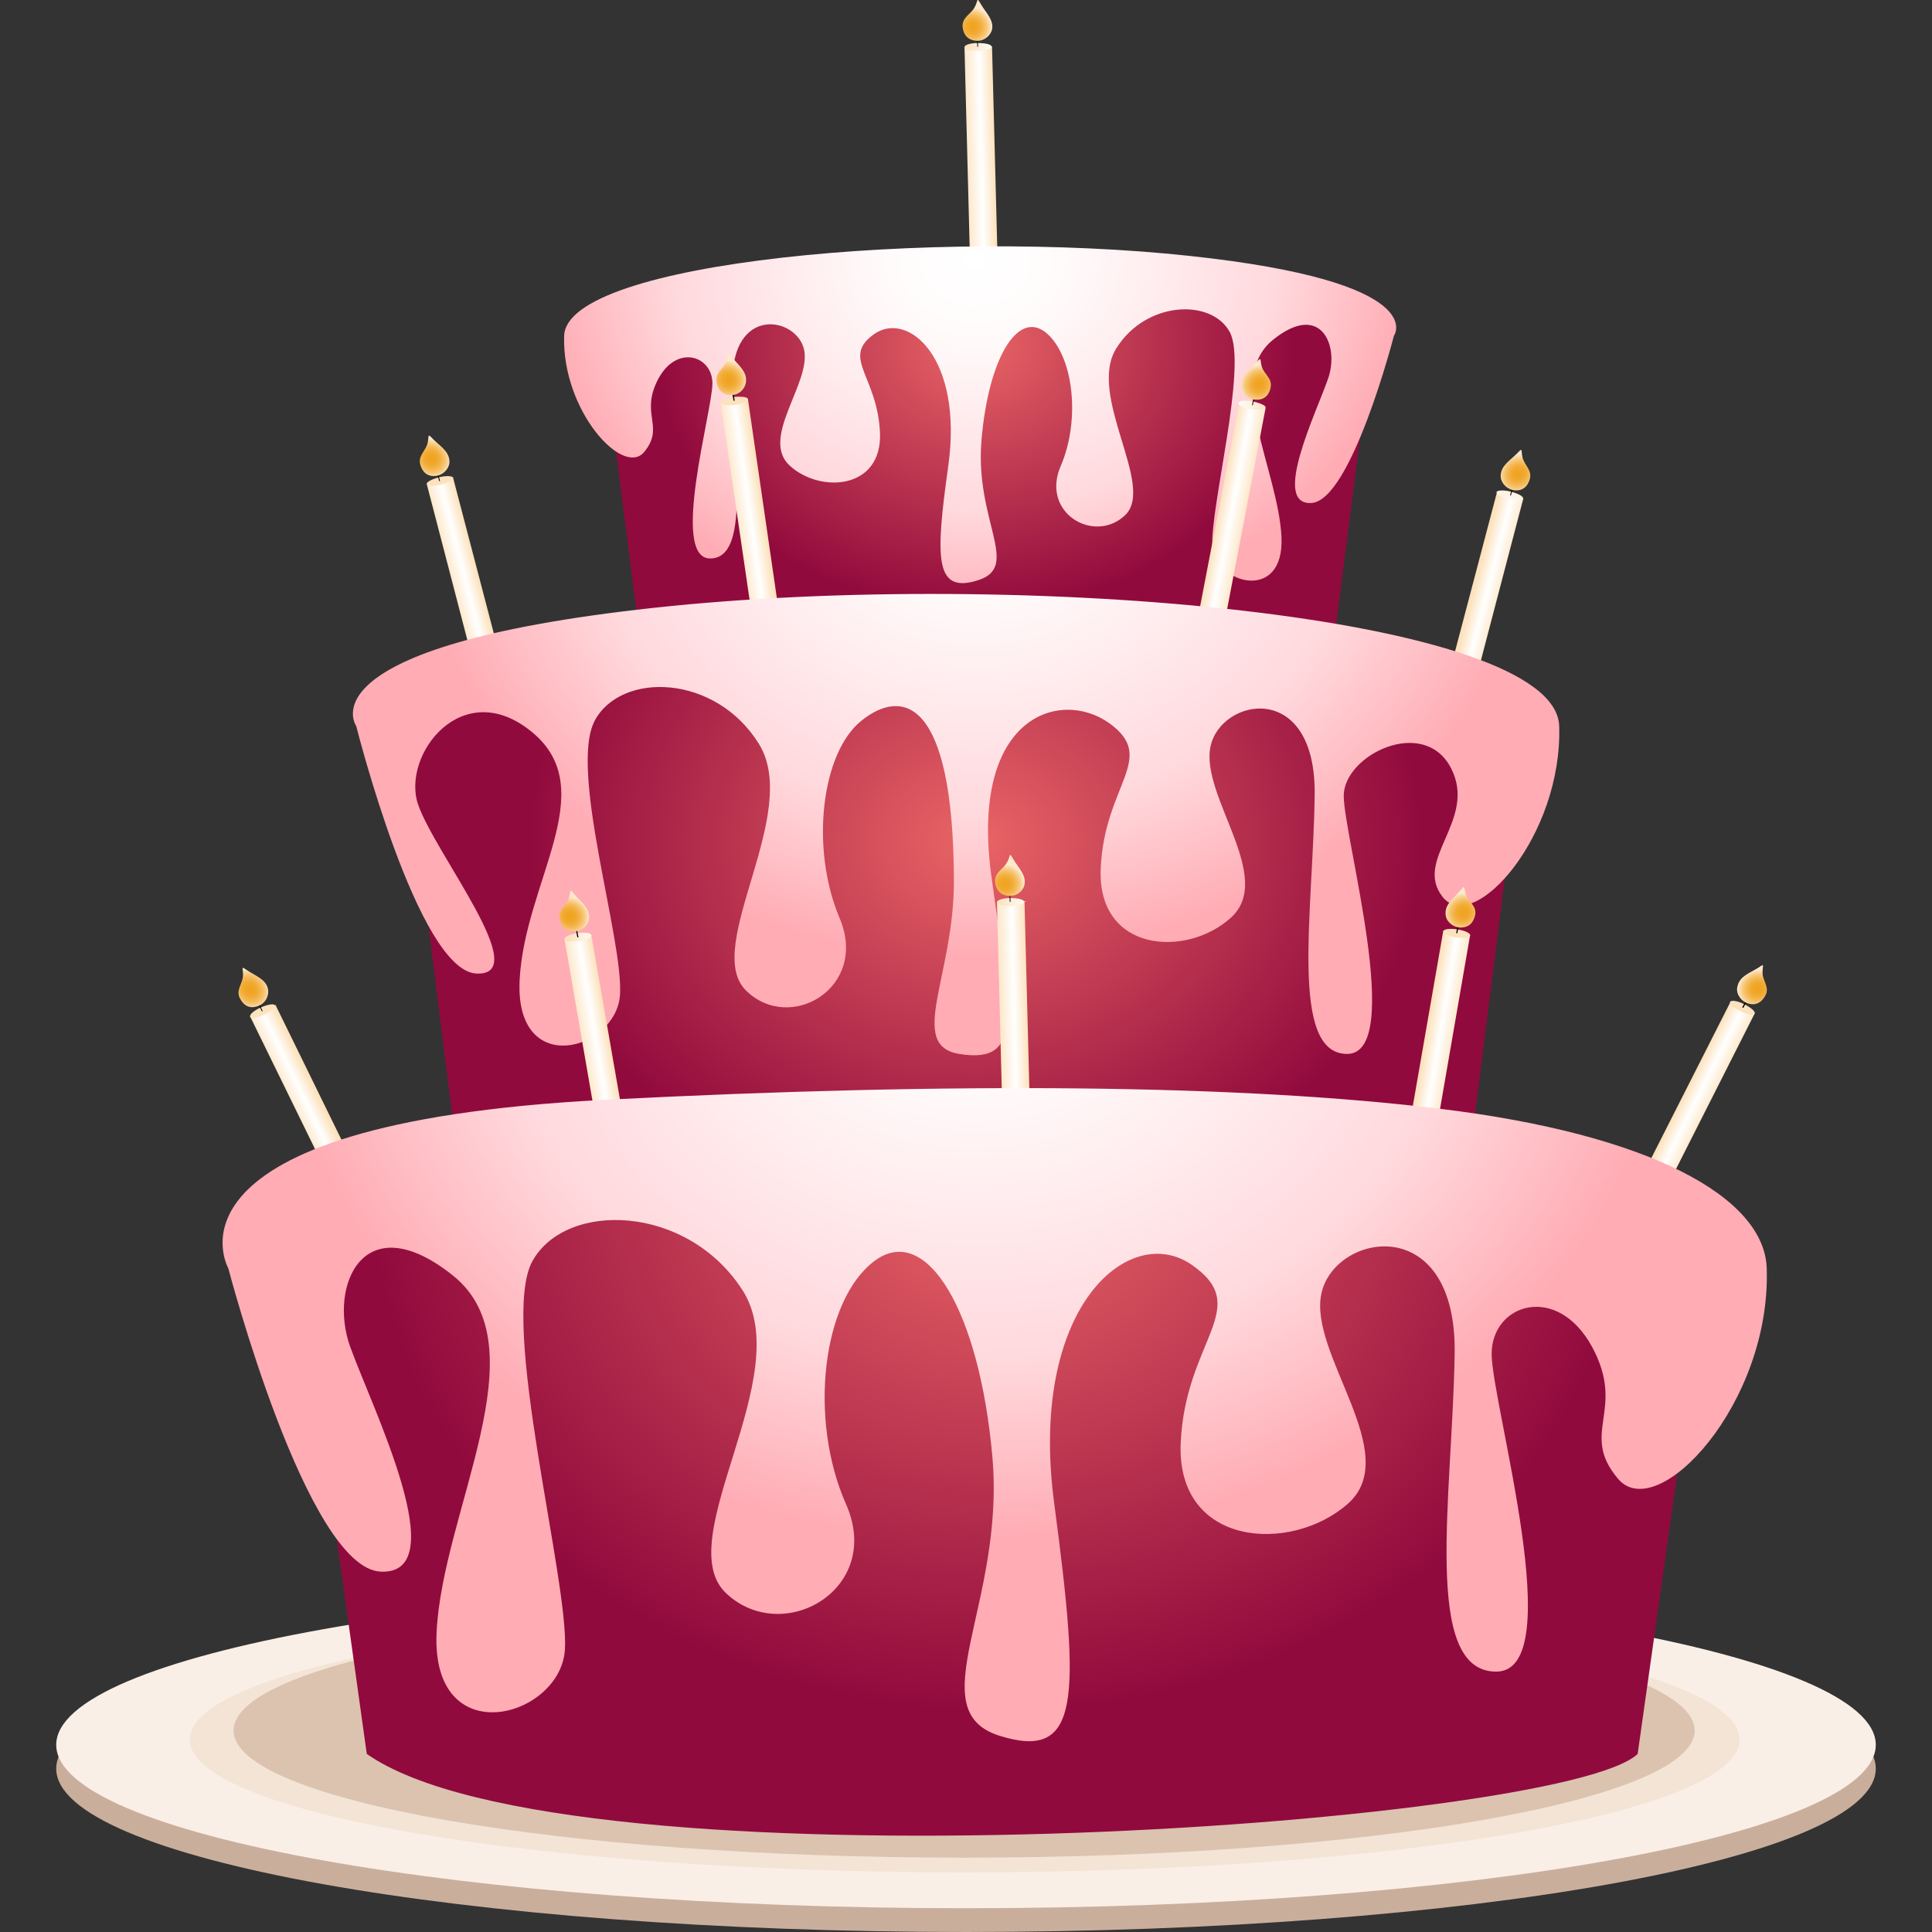
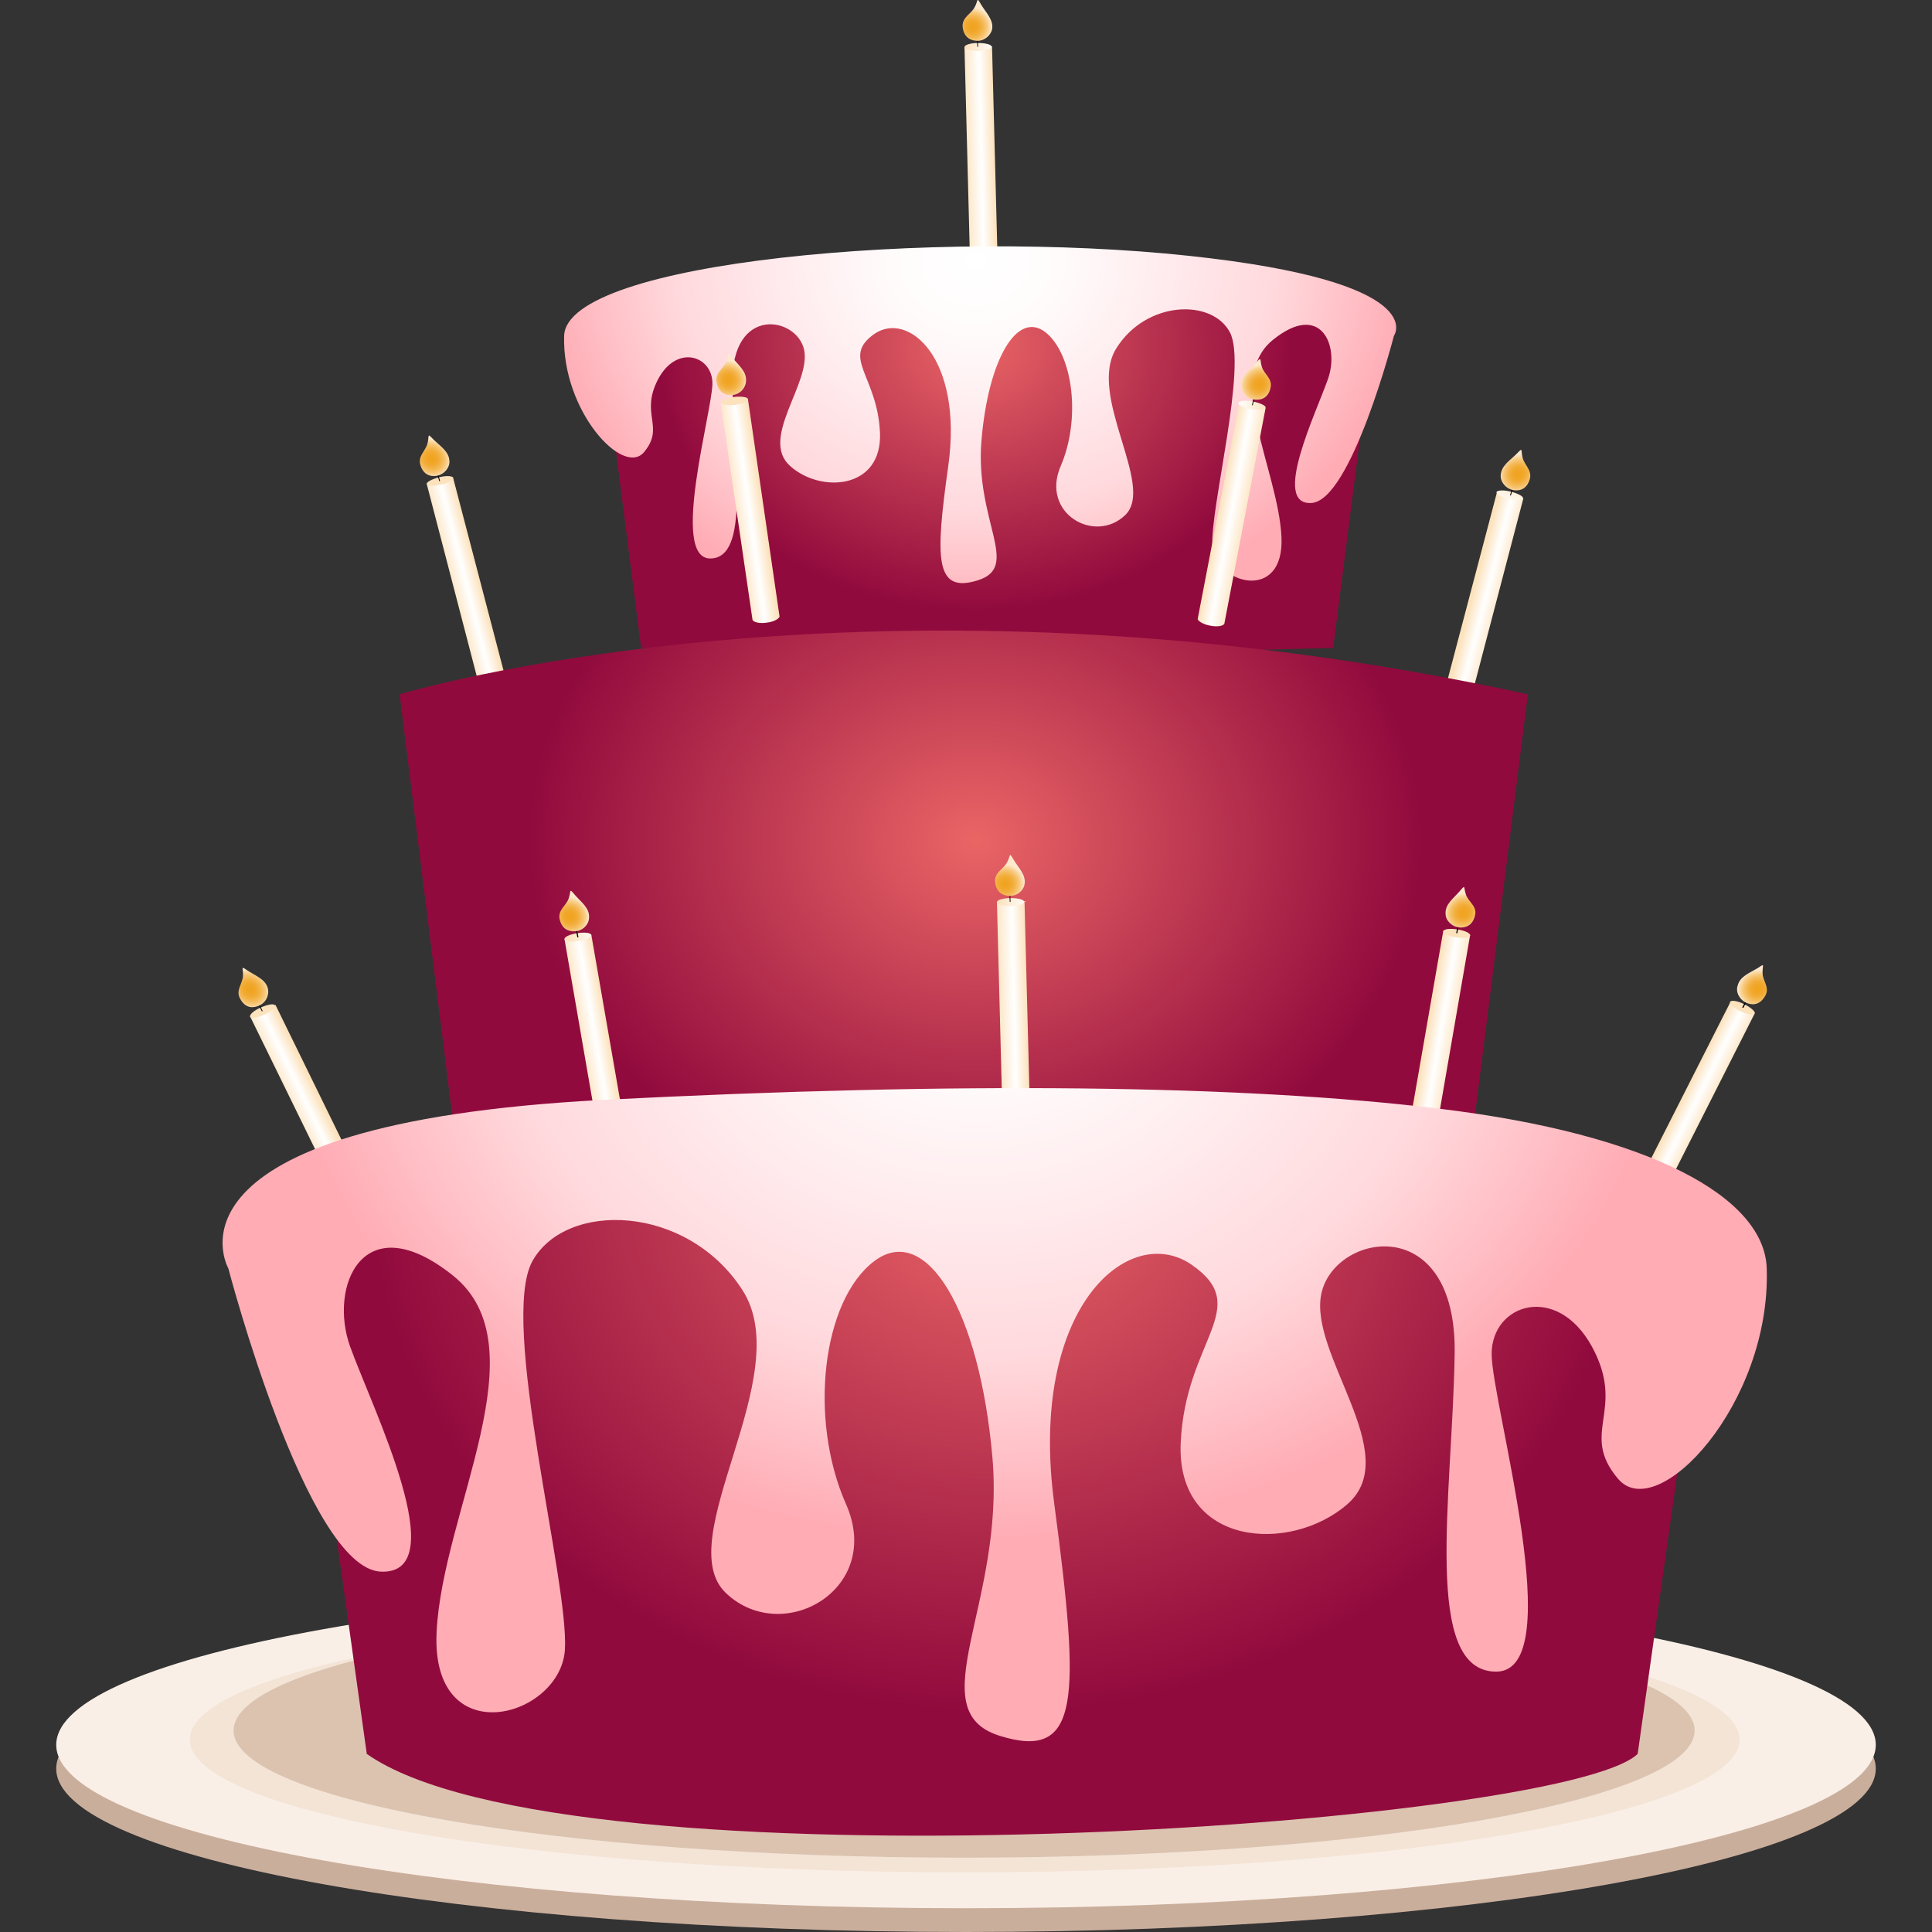
<svg xmlns="http://www.w3.org/2000/svg" id="age" viewBox="0 0 512 512">
  <rect x="0" y="0" width="512" height="512" fill="#333333" stroke="none" />
  <path fill="#CAAE9C" d="M497.1 468.7c0 23.9-107.9 43.3-241.1 43.3-133.1 0-241.1-19.4-241.1-43.3s107.9-43.3 241.1-43.3c133.2.1 241.1 19.5 241.1 43.3z" />
  <path fill="#FAEFE6" d="M497.1 462.4c0 23.9-107.9 43.3-241.1 43.3-133.1 0-241.1-19.4-241.1-43.3s107.9-43.3 241.1-43.3 241.1 19.4 241.1 43.3z" />
  <path fill="#E4C9B0" d="M461 461c0 19.5-91.9 35.2-205.4 35.2S50.3 480.4 50.3 461s91.9-35.2 205.4-35.2S461 441.5 461 461z" opacity=".3" />
  <path fill="#B69178" d="M449.1 458.6c0 18.6-86.7 33.7-193.6 33.7S61.9 477.2 61.9 458.6s86.7-33.7 193.6-33.7 193.6 15.1 193.6 33.7z" opacity=".4" />
  <g id="third">
    <linearGradient id="age_cake_1" x1="1066.97" x2="1087.97" y1="-1641.5" y2="-1641.5" gradientUnits="userSpaceOnUse" gradientTransform="matrix(0.353 -8.402826e-003 -8.402826e-003 -0.353 -134.021 -528.135)">
      <stop offset=".02" stop-color="#FDE9CD" />
      <stop offset=".5" stop-color="#FFF" />
      <stop offset=".97" stop-color="#FCE2BD" />
    </linearGradient>
    <path fill="url(#age_cake_1)" d="M255.6 12.5l1.5 58v.1c.1.7 1.7 1.3 3.7 1.2 1.8 0 3.2-.5 3.6-1.2V70l-1.5-57.7c-.1.1-7.3.2-7.3.2z" />
    <linearGradient id="age_cake_2" x1="504.34" x2="471.96" y1="-1437.12" y2="-1404.27" gradientUnits="userSpaceOnUse" gradientTransform="matrix(0.264 -0.234 -0.234 -0.264 -197.611 -248.357)">
      <stop offset=".02" stop-color="#FDE9CD" />
      <stop offset=".5" stop-color="#FFF" />
      <stop offset=".97" stop-color="#FCE2BD" />
    </linearGradient>
    <path fill="url(#age_cake_2)" d="M259.2 11.4c2 0 3.6.4 3.6 1s-1.6 1-3.6 1.1c-2 0-3.6-.4-3.6-1s1.5-1.1 3.6-1.1z" />
    <path d="M258.9 9.8l.1 2.6h.2l-.1-2.6h-.2z" />
    <radialGradient id="age_cake_3" cx="977.36" cy="-1335.21" r="12.84" gradientTransform="matrix(0.406 -7.783745e-003 -1.140000e-002 -0.406 -154.283 -527.362)" gradientUnits="userSpaceOnUse">
      <stop offset=".02" stop-color="#F0A320" />
      <stop offset=".17" stop-color="#F0A524" />
      <stop offset=".32" stop-color="#F1A92F" />
      <stop offset=".46" stop-color="#F3B143" />
      <stop offset=".6" stop-color="#F5BC5E" />
      <stop offset=".74" stop-color="#F7CA80" />
      <stop offset=".88" stop-color="#FADBAA" />
      <stop offset=".98" stop-color="#FDE9CD" />
    </radialGradient>
    <path fill="url(#age_cake_3)" d="M258.7 10.8c-1.9-.1-3.4-1.3-3.6-3.8-.1-2.5 2.3-3.3 3.2-5.1 1-1.8.4-2.9 1.7-.7 1.3 2.2 3.4 4.1 2.9 6.6-.4 1.7-2.2 3.2-4.2 3z" />
    <radialGradient id="age_cake_4" cx="1062.8" cy="1536.61" r="227.7" gradientTransform="matrix(0.37 0 0 0.308 -134.772 -381.525)" gradientUnits="userSpaceOnUse">
      <stop offset="0" stop-color="#E96565" />
      <stop offset="1" stop-color="#910A3D" />
    </radialGradient>
    <path fill="url(#age_cake_4)" d="M158.6 83.3s86.4-25.8 206 0l-11.3 88.4s-101.5 3.2-183.4 0l-11.3-88.4z" />
    <radialGradient id="age_cake_5" cx="-140.2" cy="1463.11" r="311.3" gradientTransform="matrix(-0.37 0 0 0.308 206.6 -381.525)" gradientUnits="userSpaceOnUse">
      <stop offset="0" stop-color="#FFF" />
      <stop offset=".2" stop-color="#FFFBFB" />
      <stop offset=".4" stop-color="#FFEEF0" />
      <stop offset=".7" stop-color="#FFD8DC" />
      <stop offset=".9" stop-color="#FFBBC2" />
      <stop offset="1" stop-color="#FFACB5" />
    </radialGradient>
    <path fill="url(#age_cake_5)" d="M369.4 89s10.3-14.3-54.3-21.2c-67.1-7.2-165 1.4-165.6 21.2s15.6 37.5 21.2 30.8c5.6-6.8-1.2-9.9 3.7-19.3 5-9.4 14.4-6.2 14.4 1.1s-11.3 46.4-.6 46.4 6.2-25.5 5.9-46.4c-.3-20.8 17.1-17.7 19-8.9 1.9 8.9-11.9 23.5-3.7 30.8 8.1 7.3 24.5 6.2 23.8-8.9s-10.4-19.8-1.5-26.1c9-6.2 23.6 6.4 19.6 35-3.4 24.3-3.7 33.9 7.8 30.3 11.6-3.6-.8-15.7 1-37.1S269.5 82.3 277 88c7.4 5.8 9.5 23 4.1 35.5s9 20.8 17.1 13-10.3-31.8-2.3-44.3c7.9-12.5 25.2-13.1 30-4.2s-5.3 46.9-4.6 56.8c.7 9.9 19.2 15.1 18.3-2.6s-15.1-41.7-2.3-52.1 17.8 1.6 14.6 10.4c-3.1 8.9-15 33.4-4.4 32.8 10.6-.5 21.9-44.3 21.9-44.3z" />
  </g>
  <g id="second">
    <linearGradient id="age_cake_6" x1="735.76" x2="756.74" y1="-923.72" y2="-923.72" gradientUnits="userSpaceOnUse" gradientTransform="matrix(0.349 -4.969776e-002 -4.969776e-002 -0.349 -107.667 -149.954)">
      <stop offset=".02" stop-color="#FDE9CD" />
      <stop offset=".5" stop-color="#FFF" />
      <stop offset=".97" stop-color="#FCE2BD" />
    </linearGradient>
    <path fill="url(#age_cake_6)" d="M191 106.7l8.4 57.4v.1c.2.7 1.9 1.1 3.8.8 1.8-.2 3.1-.9 3.4-1.6l-.1-.6-8.3-57.1-7.2 1z" />
    <linearGradient id="age_cake_7" x1="565" x2="532.61" y1="-951.09" y2="-918.24" gradientUnits="userSpaceOnUse" gradientTransform="matrix(0.235 -0.264 -0.264 -0.235 80.922 18.275)">
      <stop offset=".02" stop-color="#FDE9CD" />
      <stop offset=".5" stop-color="#FFF" />
      <stop offset=".97" stop-color="#FCE2BD" />
    </linearGradient>
    <path fill="url(#age_cake_7)" d="M194.5 105.2c2-.2 3.7 0 3.7.6.1.6-1.4 1.2-3.4 1.5-2 .2-3.7 0-3.7-.6-.2-.5 1.4-1.2 3.4-1.5z" />
-     <path d="M194 103.6l.4 2.6h.3l-.4-2.6h-.3z" />
    <radialGradient id="age_cake_8" cx="792.57" cy="-1573.84" r="12.84" gradientTransform="matrix(0.408 -7.800000e-003 -2.820000e-002 -0.409 -174.736 -536.824)" gradientUnits="userSpaceOnUse">
      <stop offset=".02" stop-color="#F0A320" />
      <stop offset=".17" stop-color="#F0A524" />
      <stop offset=".32" stop-color="#F1A92F" />
      <stop offset=".46" stop-color="#F3B143" />
      <stop offset=".6" stop-color="#F5BC5E" />
      <stop offset=".74" stop-color="#F7CA80" />
      <stop offset=".88" stop-color="#FADBAA" />
      <stop offset=".98" stop-color="#FDE9CD" />
    </radialGradient>
    <path fill="url(#age_cake_8)" d="M193.9 104.7c-1.9.1-3.5-.8-4-3.4-.5-2.5 1.8-3.5 2.6-5.5.7-1.9.1-2.9 1.6-1 1.6 2 3.8 3.6 3.6 6.2-.1 1.9-1.7 3.6-3.8 3.7z" />
    <linearGradient id="age_cake_9" x1="346.36" x2="367.35" y1="-1976.41" y2="-1976.41" gradientUnits="userSpaceOnUse" gradientTransform="matrix(0.342 -8.817790e-002 -8.817790e-002 -0.342 -172.037 -487.328)">
      <stop offset=".02" stop-color="#FDE9CD" />
      <stop offset=".5" stop-color="#FFF" />
      <stop offset=".97" stop-color="#FCE2BD" />
    </linearGradient>
    <path fill="url(#age_cake_9)" d="M113.1 128.3l14.6 56.1v.1c.3.7 2 .8 3.9.4 1.7-.4 3-1.2 3.2-1.9l-.1-.5-14.6-55.8-7 1.6z" />
    <linearGradient id="age_cake_10" x1="250.38" x2="217.99" y1="-720.86" y2="-688.01" gradientUnits="userSpaceOnUse" gradientTransform="matrix(0.204 -0.288 -0.288 -0.204 124.572 8.91)">
      <stop offset=".02" stop-color="#FDE9CD" />
      <stop offset=".5" stop-color="#FFF" />
      <stop offset=".97" stop-color="#FCE2BD" />
    </linearGradient>
    <path fill="url(#age_cake_10)" d="M116.3 126.5c1.9-.5 3.6-.4 3.8.1.1.6-1.3 1.4-3.2 1.8-1.9.5-3.6.4-3.8-.1-.2-.5 1.3-1.3 3.2-1.8z" />
    <path d="M115.7 125l.7 2.5h.1c.1 0 .1 0 .1-.1l-.7-2.5-.2.1z" />
    <radialGradient id="age_cake_11" cx="555.31" cy="-1548.43" r="12.84" gradientTransform="matrix(0.411 -7.800000e-003 -4.440000e-002 -0.414 -182.72 -515.185)" gradientUnits="userSpaceOnUse">
      <stop offset=".02" stop-color="#F0A320" />
      <stop offset=".17" stop-color="#F0A524" />
      <stop offset=".32" stop-color="#F1A92F" />
      <stop offset=".46" stop-color="#F3B143" />
      <stop offset=".6" stop-color="#F5BC5E" />
      <stop offset=".74" stop-color="#F7CA80" />
      <stop offset=".88" stop-color="#FADBAA" />
      <stop offset=".98" stop-color="#FDE9CD" />
    </radialGradient>
    <path fill="url(#age_cake_11)" d="M115.7 126.1c-1.9.3-3.6-.5-4.3-2.9-.7-2.4 1.4-3.7 1.9-5.7s-.2-2.9 1.5-1.1c1.8 1.8 4.2 3.2 4.3 5.8.1 1.7-1.3 3.5-3.4 3.9z" />
    <linearGradient id="age_cake_12" x1="-413.58" x2="-392.58" y1="1804.3" y2="1804.3" gradientUnits="userSpaceOnUse" gradientTransform="matrix(-0.347 -6.535868e-002 -6.535868e-002 0.347 304.205 -515.664)">
      <stop offset=".02" stop-color="#FDE9CD" />
      <stop offset=".5" stop-color="#FFF" />
      <stop offset=".97" stop-color="#FCE2BD" />
    </linearGradient>
    <path fill="url(#age_cake_12)" d="M335.4 108.1l-10.9 57v.1c-.2.7-1.9 1-3.8.6-1.7-.3-3.1-1.1-3.3-1.7l.1-.6 10.9-56.7 7 1.3z" />
    <linearGradient id="age_cake_13" x1="-701.41" x2="-733.8" y1="-566.85" y2="-534" gradientUnits="userSpaceOnUse" gradientTransform="matrix(-0.223 -0.273 0.273 -0.223 318.291 -211.723)">
      <stop offset=".02" stop-color="#FDE9CD" />
      <stop offset=".5" stop-color="#FFF" />
      <stop offset=".97" stop-color="#FCE2BD" />
    </linearGradient>
    <path fill="url(#age_cake_13)" d="M332 106.4c-2-.4-3.6-.2-3.8.4-.1.6 1.4 1.3 3.4 1.6 2 .4 3.6.2 3.8-.4.1-.5-1.4-1.2-3.4-1.6z" />
    <path d="M332.5 104.8l-.5 2.6h-.2l.5-2.6h.2z" />
    <radialGradient id="age_cake_14" cx="1101.07" cy="1032.73" r="12.84" gradientTransform="matrix(0.41 -7.800000e-003 -2.440000e-002 0.411 -92.496 -314.007)" gradientUnits="userSpaceOnUse">
      <stop offset=".02" stop-color="#F0A320" />
      <stop offset=".17" stop-color="#F0A524" />
      <stop offset=".32" stop-color="#F1A92F" />
      <stop offset=".46" stop-color="#F3B143" />
      <stop offset=".6" stop-color="#F5BC5E" />
      <stop offset=".74" stop-color="#F7CA80" />
      <stop offset=".88" stop-color="#FADBAA" />
      <stop offset=".98" stop-color="#FDE9CD" />
    </radialGradient>
    <path fill="url(#age_cake_14)" d="M332.6 105.9c1.9.2 3.6-.7 4.1-3.1.6-2.5-1.7-3.6-2.3-5.6-.6-1.9.1-2.9-1.6-1-1.6 1.9-4 3.4-3.9 6.1.1 1.7 1.6 3.5 3.7 3.6z" />
    <linearGradient id="age_cake_15" x1="-698.05" x2="-677.06" y1="1749.94" y2="1749.94" gradientUnits="userSpaceOnUse" gradientTransform="matrix(-0.342 -8.857246e-002 -8.857246e-002 0.342 312.892 -498.546)">
      <stop offset=".02" stop-color="#FDE9CD" />
      <stop offset=".5" stop-color="#FFF" />
      <stop offset=".97" stop-color="#FCE2BD" />
    </linearGradient>
    <path fill="url(#age_cake_15)" d="M403.7 132.1L389 188.2v.1c-.3.7-2 .8-3.9.4-1.7-.4-3-1.3-3.2-1.9l.1-.5 14.7-55.8 7 1.6z" />
    <linearGradient id="age_cake_16" x1="-898.67" x2="-931.06" y1="358.72" y2="391.58" gradientUnits="userSpaceOnUse" gradientTransform="matrix(-0.204 -0.288 -0.288 0.204 321.154 -204.748)">
      <stop offset=".02" stop-color="#FDE9CD" />
      <stop offset=".5" stop-color="#FFF" />
      <stop offset=".97" stop-color="#FCE2BD" />
    </linearGradient>
    <path fill="url(#age_cake_16)" d="M400.4 130.3c-1.9-.5-3.6-.4-3.8.1-.1.6 1.3 1.4 3.2 1.8 1.9.5 3.6.4 3.8-.1.2-.5-1.2-1.3-3.2-1.8z" />
    <path d="M401.1 128.8l-.7 2.5h-.1c-.1 0-.1 0-.1-.1l.7-2.5.2.1z" />
    <radialGradient id="age_cake_17" cx="958.54" cy="1013.4" r="12.84" gradientTransform="matrix(0.412 -8.000000e-003 -3.370000e-002 0.414 41.541 -286.265)" gradientUnits="userSpaceOnUse">
      <stop offset=".02" stop-color="#F0A320" />
      <stop offset=".17" stop-color="#F0A524" />
      <stop offset=".32" stop-color="#F1A92F" />
      <stop offset=".46" stop-color="#F3B143" />
      <stop offset=".6" stop-color="#F5BC5E" />
      <stop offset=".74" stop-color="#F7CA80" />
      <stop offset=".88" stop-color="#FADBAA" />
      <stop offset=".98" stop-color="#FDE9CD" />
    </radialGradient>
    <path fill="url(#age_cake_17)" d="M401.1 129.9c1.9.3 3.6-.5 4.3-2.9.7-2.4-1.4-3.7-1.9-5.7s.2-2.9-1.5-1.1c-1.8 1.8-4.2 3.2-4.3 5.8-.1 1.7 1.3 3.5 3.4 3.9z" />
    <radialGradient id="age_cake_18" cx="1062.8" cy="1962.01" r="320" gradientTransform="matrix(0.37 0 0 0.308 -134.772 -381.525)" gradientUnits="userSpaceOnUse">
      <stop offset="0" stop-color="#E96565" />
      <stop offset="1" stop-color="#910A3D" />
    </radialGradient>
    <path fill="url(#age_cake_18)" d="M105.9 184s125.4-38 299 0l-16.4 130.5s-147.4 4.7-266.3 0L105.9 184z" />
    <radialGradient id="age_cake_19" cx="-140.2" cy="1662.01" r="400" gradientTransform="matrix(-0.37 0 0 0.308 206.6 -381.525)" gradientUnits="userSpaceOnUse">
      <stop offset="0" stop-color="#FFF" />
      <stop offset=".2" stop-color="#FFFBFB" />
      <stop offset=".4" stop-color="#FFEEF0" />
      <stop offset=".7" stop-color="#FFD8DC" />
      <stop offset=".9" stop-color="#FFBBC2" />
      <stop offset="1" stop-color="#FFACB5" />
    </radialGradient>
-     <path fill="url(#age_cake_19)" d="M94.4 192.4s-15-21.1 78.7-31.3c97.3-10.6 239.2 2.1 240.1 31.3.9 29.2-22.6 55.4-30.8 45.4-8.1-10 9.3-20.5 2.1-34.3-7.2-13.8-28.4-3.4-28.4 7.4s16.3 68.4.9 68.4-9-37.7-8.6-68.4c.5-30.8-24.8-26.1-27.6-13.1-2.8 13.1 17.2 34.7 5.4 45.4-11.8 10.7-35.5 9.2-34.5-13.1s15.2-29.2 2.2-38.5c-13-9.2-36.9-1.8-31.2 40.4 4.9 35.8 9.2 50.2-8.5 47.3-13.9-2.3-1.3-20.7-1.4-46.1-.2-48.2-13.7-50.8-24.4-42.3-10.8 8.5-13.7 34-5.9 52.4s-13.1 30.7-24.8 19.2 14.9-46.9 3.4-65.4-36.5-19.2-43.5-6.1c-6.9 13.1 7.7 58.1 6.7 72.7-1 14.6-27.8 22.3-26.6-3.8 1.2-26.1 21.9-50.4 3.4-65.8s-34.8 6-30.3 19.1 30.8 45.6 15.4 44.8c-15.5-.9-31.8-65.6-31.8-65.6z" />
  </g>
  <linearGradient id="age_cake_20" x1="512.43" x2="533.39" y1="1355.72" y2="1355.72" gradientUnits="userSpaceOnUse" gradientTransform="matrix(0.348 -5.930000e-002 5.930000e-002 0.348 -104.063 -162.909)">
    <stop offset=".02" stop-color="#FDE9CD" />
    <stop offset=".5" stop-color="#FFF" />
    <stop offset=".97" stop-color="#FCE2BD" />
  </linearGradient>
  <path fill="url(#age_cake_20)" d="M149.6 248.9l9.9 57.2v.1c.2.7 1.9 1 3.8.7 1.7-.3 3.1-1 3.4-1.7l-.1-.6-9.9-56.9-7.1 1.2z" />
  <linearGradient id="age_cake_21" x1="-361.99" x2="-394.38" y1="-1605.09" y2="-1572.24" gradientUnits="userSpaceOnUse" gradientTransform="matrix(0.228 -0.27 -0.27 -0.228 -184.425 -215.352)">
    <stop offset=".02" stop-color="#FDE9CD" />
    <stop offset=".5" stop-color="#FFF" />
    <stop offset=".97" stop-color="#FCE2BD" />
  </linearGradient>
  <path fill="url(#age_cake_21)" d="M153 247.3c2-.3 3.6-.1 3.7.5s-1.4 1.3-3.4 1.6-3.7.1-3.7-.5c-.1-.6 1.4-1.3 3.4-1.6z" />
  <path d="M152.5 245.8l.5 2.6h.3l-.5-2.6h-.3z" />
  <radialGradient id="age_cake_22" cx="621.57" cy="-1942.63" r="12.84" gradientTransform="matrix(0.408 -7.800000e-003 -3.230000e-002 -0.41 -165.327 -548.779)" gradientUnits="userSpaceOnUse">
    <stop offset=".02" stop-color="#F0A320" />
    <stop offset=".17" stop-color="#F0A524" />
    <stop offset=".32" stop-color="#F1A92F" />
    <stop offset=".46" stop-color="#F3B143" />
    <stop offset=".6" stop-color="#F5BC5E" />
    <stop offset=".74" stop-color="#F7CA80" />
    <stop offset=".88" stop-color="#FADBAA" />
    <stop offset=".98" stop-color="#FDE9CD" />
  </radialGradient>
  <path fill="url(#age_cake_22)" d="M152.4 246.8c-1.9.1-3.5-.7-4.1-3.2-.5-2.5 1.8-3.6 2.4-5.5.7-1.9 0-2.9 1.6-1s4 3.5 3.8 6.1c0 1.7-1.6 3.5-3.7 3.6z" />
  <linearGradient id="age_cake_23" x1="-196.2" x2="-175.22" y1="-1248.74" y2="-1248.74" gradientUnits="userSpaceOnUse" gradientTransform="matrix(0.318 -0.154 -0.154 -0.318 -50.609 -130.445)">
    <stop offset=".02" stop-color="#FDE9CD" />
    <stop offset=".5" stop-color="#FFF" />
    <stop offset=".97" stop-color="#FCE2BD" />
  </linearGradient>
  <path fill="url(#age_cake_23)" d="M66.3 269.4l25.5 52.1.1.1c.4.6 2.1.4 3.9-.4 1.6-.8 2.7-1.8 2.8-2.5l-.2-.5L73 266.3l-6.7 3.1z" />
  <linearGradient id="age_cake_24" x1="-356.39" x2="-388.78" y1="-597.77" y2="-564.92" gradientUnits="userSpaceOnUse" gradientTransform="matrix(0.143 -0.322 -0.322 -0.143 180.558 -27.785)">
    <stop offset=".02" stop-color="#FDE9CD" />
    <stop offset=".5" stop-color="#FFF" />
    <stop offset=".97" stop-color="#FCE2BD" />
  </linearGradient>
  <path fill="url(#age_cake_24)" d="M69.1 267c1.8-.8 3.5-1.1 3.7-.6s-1 1.6-2.8 2.5c-1.8.8-3.5 1.1-3.7.6-.3-.6 1-1.7 2.8-2.5z" />
  <path d="M68.2 265.6l1.2 2.4h.1l.1-.1-1.2-2.4-.2.1z" />
  <radialGradient id="age_cake_25" cx="279.09" cy="-1788.15" r="12.84" gradientTransform="matrix(0.421 -8.000000e-003 -7.220000e-002 -0.428 -180.347 -500.882)" gradientUnits="userSpaceOnUse">
    <stop offset=".02" stop-color="#F0A320" />
    <stop offset=".17" stop-color="#F0A524" />
    <stop offset=".32" stop-color="#F1A92F" />
    <stop offset=".46" stop-color="#F3B143" />
    <stop offset=".6" stop-color="#F5BC5E" />
    <stop offset=".74" stop-color="#F7CA80" />
    <stop offset=".88" stop-color="#FADBAA" />
    <stop offset=".98" stop-color="#FDE9CD" />
  </radialGradient>
  <path fill="url(#age_cake_25)" d="M68.4 266.6c-1.8.7-3.6.3-4.8-2-1.2-2.2.7-3.9.8-6 .1-2-.8-2.8 1.2-1.4 2.1 1.4 4.8 2.3 5.4 4.8.4 1.8-.6 3.9-2.6 4.6z" />
  <linearGradient id="age_cake_26" x1="-611.7" x2="-590.69" y1="-2135.12" y2="-2135.12" gradientUnits="userSpaceOnUse" gradientTransform="matrix(-0.348 -5.920000e-002 5.920000e-002 -0.348 298.326 -501.68)">
    <stop offset=".02" stop-color="#FDE9CD" />
    <stop offset=".5" stop-color="#FFF" />
    <stop offset=".97" stop-color="#FCE2BD" />
  </linearGradient>
  <path fill="url(#age_cake_26)" d="M389.6 247.8l-9.9 57.2v.1c-.2.7-1.9 1-3.8.7-1.7-.3-3.1-1-3.4-1.7l.1-.6 9.9-56.9 7.1 1.2z" />
  <linearGradient id="age_cake_27" x1="-861.17" x2="-893.57" y1="491.45" y2="524.3" gradientUnits="userSpaceOnUse" gradientTransform="matrix(-0.228 -0.27 -0.27 0.228 334.478 -226.714)">
    <stop offset=".02" stop-color="#FDE9CD" />
    <stop offset=".5" stop-color="#FFF" />
    <stop offset=".97" stop-color="#FCE2BD" />
  </linearGradient>
  <path fill="url(#age_cake_27)" d="M386.2 246.3c-2-.3-3.6-.1-3.7.5s1.4 1.3 3.4 1.6 3.7.1 3.7-.5c.1-.6-1.4-1.3-3.4-1.6z" />
  <path d="M386.7 244.7l-.5 2.6h-.3l.5-2.6h.3z" />
  <radialGradient id="age_cake_28" cx="900.35" cy="670" r="12.84" gradientTransform="matrix(0.409 -7.800000e-003 -2.200000e-002 0.41 34.328 -25.832)" gradientUnits="userSpaceOnUse">
    <stop offset=".02" stop-color="#F0A320" />
    <stop offset=".17" stop-color="#F0A524" />
    <stop offset=".32" stop-color="#F1A92F" />
    <stop offset=".46" stop-color="#F3B143" />
    <stop offset=".6" stop-color="#F5BC5E" />
    <stop offset=".74" stop-color="#F7CA80" />
    <stop offset=".88" stop-color="#FADBAA" />
    <stop offset=".98" stop-color="#FDE9CD" />
  </radialGradient>
  <path fill="url(#age_cake_28)" d="M386.8 245.8c1.9.1 3.5-.7 4.1-3.2s-1.8-3.6-2.4-5.5c-.7-1.9 0-2.9-1.6-1s-4 3.5-3.8 6.1c0 1.7 1.6 3.4 3.7 3.6z" />
  <linearGradient id="age_cake_29" x1="1076.29" x2="1097.29" y1="-2283.54" y2="-2283.54" gradientUnits="userSpaceOnUse" gradientTransform="matrix(0.353 -8.402826e-003 -8.402826e-003 -0.353 -134.021 -528.135)">
    <stop offset=".02" stop-color="#FDE9CD" />
    <stop offset=".5" stop-color="#FFF" />
    <stop offset=".97" stop-color="#FCE2BD" />
  </linearGradient>
  <path fill="url(#age_cake_29)" d="M264.2 239l1.5 58v.1c.1.7 1.7 1.3 3.7 1.2 1.8 0 3.2-.5 3.6-1.2v-.6l-1.5-57.7-7.3.2z" />
  <linearGradient id="age_cake_30" x1="96.96" x2="64.57" y1="-1933.99" y2="-1901.14" gradientUnits="userSpaceOnUse" gradientTransform="matrix(0.264 -0.234 -0.234 -0.264 -197.611 -248.357)">
    <stop offset=".02" stop-color="#FDE9CD" />
    <stop offset=".5" stop-color="#FFF" />
    <stop offset=".97" stop-color="#FCE2BD" />
  </linearGradient>
  <path fill="url(#age_cake_30)" d="M267.8 238c2 0 3.6.4 3.6 1s-1.6 1-3.6 1.1c-2 0-3.6-.4-3.6-1s1.6-1.1 3.6-1.1z" />
  <path d="M267.5 236.4l.1 2.6h.2l-.1-2.6h-.2z" />
  <radialGradient id="age_cake_31" cx="982.95" cy="-1977.8" r="12.84" gradientTransform="matrix(0.406 -7.800000e-003 -1.140000e-002 -0.407 -155.258 -563.087)" gradientUnits="userSpaceOnUse">
    <stop offset=".02" stop-color="#F0A320" />
    <stop offset=".17" stop-color="#F0A524" />
    <stop offset=".32" stop-color="#F1A92F" />
    <stop offset=".46" stop-color="#F3B143" />
    <stop offset=".6" stop-color="#F5BC5E" />
    <stop offset=".74" stop-color="#F7CA80" />
    <stop offset=".88" stop-color="#FADBAA" />
    <stop offset=".98" stop-color="#FDE9CD" />
  </radialGradient>
  <path fill="url(#age_cake_31)" d="M267.3 237.4c-1.9-.1-3.4-1.3-3.6-3.8-.1-2.5 2.3-3.3 3.2-5.1 1-1.8.4-2.9 1.7-.7 1.3 2.2 3.4 4.1 2.9 6.6-.3 1.7-2.1 3.2-4.2 3z" />
  <linearGradient id="age_cake_32" x1="-1178.77" x2="-1157.75" y1="-1833.53" y2="-1833.53" gradientUnits="userSpaceOnUse" gradientTransform="matrix(-0.315 -0.158 0.158 -0.315 370.62 -469.421)">
    <stop offset=".02" stop-color="#FDE9CD" />
    <stop offset=".5" stop-color="#FFF" />
    <stop offset=".97" stop-color="#FCE2BD" />
  </linearGradient>
  <path fill="url(#age_cake_32)" d="M465 268.6l-26.2 51.8v.1c-.4.6-2.1.4-3.8-.4-1.5-.8-2.7-1.9-2.8-2.6l.3-.5 26.1-51.5 6.4 3.1z" />
  <linearGradient id="age_cake_33" x1="-1215.79" x2="-1248.19" y1="12.51" y2="45.36" gradientUnits="userSpaceOnUse" gradientTransform="matrix(-0.139 -0.324 -0.324 0.139 324.684 -195.923)">
    <stop offset=".02" stop-color="#FDE9CD" />
    <stop offset=".5" stop-color="#FFF" />
    <stop offset=".97" stop-color="#FCE2BD" />
  </linearGradient>
  <path fill="url(#age_cake_33)" d="M462.2 266.1c-1.8-.9-3.4-1.1-3.7-.6-.3.5 1 1.7 2.8 2.5 1.8.9 3.5 1.2 3.7.6.3-.5-1-1.6-2.8-2.5z" />
  <path d="M463.2 264.8l-1.2 2.3-.3-.1 1.2-2.3.3.1z" />
  <radialGradient id="age_cake_34" cx="1416.87" cy="505.5" r="12.84" gradientTransform="matrix(0.394 0.112 -0.141 0.386 -21.157 -91.74)" gradientUnits="userSpaceOnUse">
    <stop offset=".02" stop-color="#F0A320" />
    <stop offset=".17" stop-color="#F0A524" />
    <stop offset=".32" stop-color="#F1A92F" />
    <stop offset=".46" stop-color="#F3B143" />
    <stop offset=".6" stop-color="#F5BC5E" />
    <stop offset=".74" stop-color="#F7CA80" />
    <stop offset=".88" stop-color="#FADBAA" />
    <stop offset=".98" stop-color="#FDE9CD" />
  </radialGradient>
  <path fill="url(#age_cake_34)" d="M462.9 265.8c1.8.7 3.6.4 4.9-1.9 1.3-2.2-.7-4-.7-6-.1-2 .8-2.8-1.2-1.4-2.1 1.3-4.8 2.2-5.4 4.7-.6 1.7.5 3.8 2.4 4.6z" />
  <radialGradient id="age_cake_35" cx="1079.7" cy="2262.01" r="450" gradientTransform="matrix(0.37 0 0 0.308 -134.772 -381.525)" gradientUnits="userSpaceOnUse">
    <stop offset="0" stop-color="#E96565" />
    <stop offset="1" stop-color="#910A3D" />
  </radialGradient>
  <path fill="url(#age_cake_35)" d="M76.6 317.4s158.5-46.4 378.2 0L434 464.8c-19.7 19.1-283.8 37.3-336.8 0L76.6 317.4z" />
  <radialGradient id="age_cake_36" cx="-140.2" cy="2062.01" r="500" gradientTransform="matrix(-0.37 0 0 0.308 206.6 -381.525)" gradientUnits="userSpaceOnUse">
    <stop offset="0" stop-color="#FFF" />
    <stop offset=".2" stop-color="#FFFBFB" />
    <stop offset=".4" stop-color="#FFEEF0" />
    <stop offset=".7" stop-color="#FFD8DC" />
    <stop offset=".9" stop-color="#FFBBC2" />
    <stop offset="1" stop-color="#FFACB5" />
  </radialGradient>
  <path fill="url(#age_cake_36)" d="M60.5 336.1s-21.7-38.2 99-44.6c95-4.9 169.7-4 221.8 2.3 56.4 6.8 86.3 23.6 86.9 42.3 1.2 35.9-29 68.1-39.4 55.8-10.4-12.3 2.3-18-6.9-35-9.3-17-26.6-11.4-26.6 1.9 0 13.2 20.8 84.2 1.2 84.2-19.7 0-11.6-46.4-11-84.2.6-37.9-31.7-32.2-35.3-16.1-3.6 16.1 22 42.7 6.9 55.9-15.1 13.2-45.4 11.3-44.2-16.2 1.2-27.4 19.4-35.9 2.8-47.3-16.6-11.3-43.3 11.5-36.3 63.5 6.9 52 6.9 68.1-14.5 61.4s1.5-35-1.9-73.8-17.5-62.4-31.3-52-17.5 41.8-7.5 64.4-16.8 37.8-31.8 23.6c-15-14.2 19.1-57.7 4.3-80.4-14.7-22.7-46.7-23.6-55.6-7.6-8.9 16.1 9.8 85.1 8.6 103.1-1.3 18-35.5 27.4-34-4.7 1.5-32.2 28-75.7 4.3-94.6-23.7-18.9-33 2.8-27.2 18.9s27.8 60.5 8.1 59.6c-19.6-.9-40.4-80.4-40.4-80.4z" />
</svg>